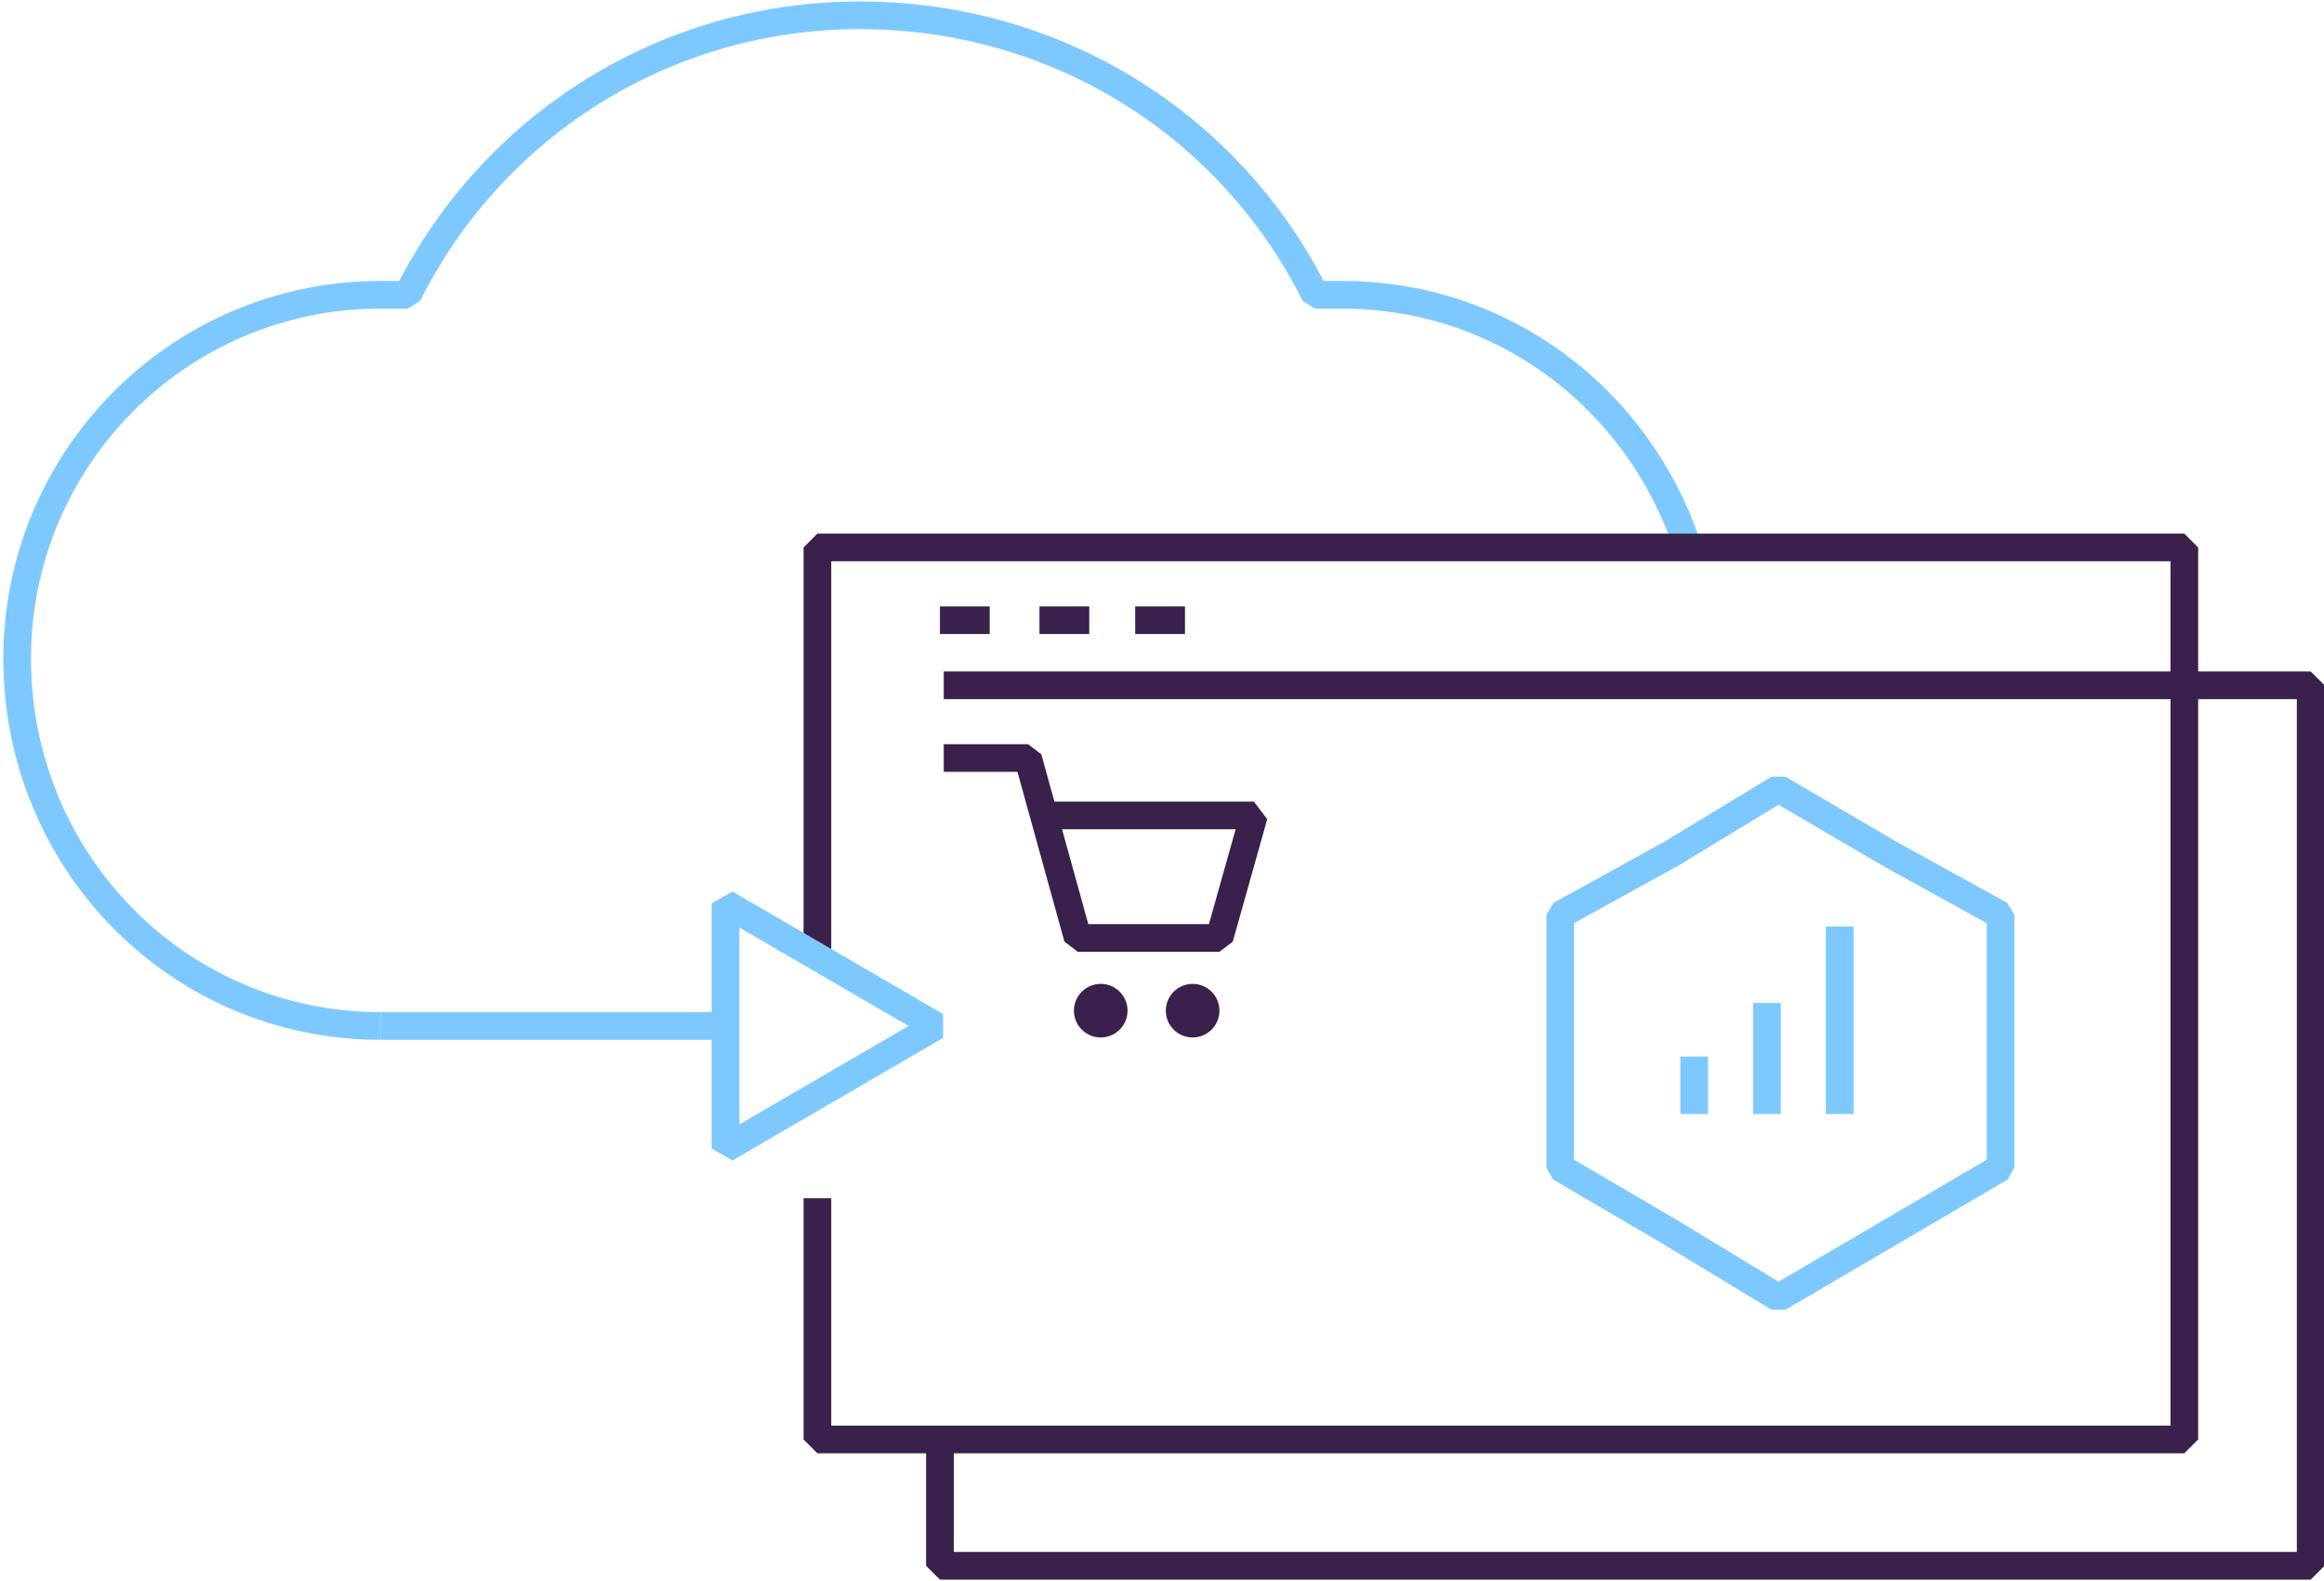
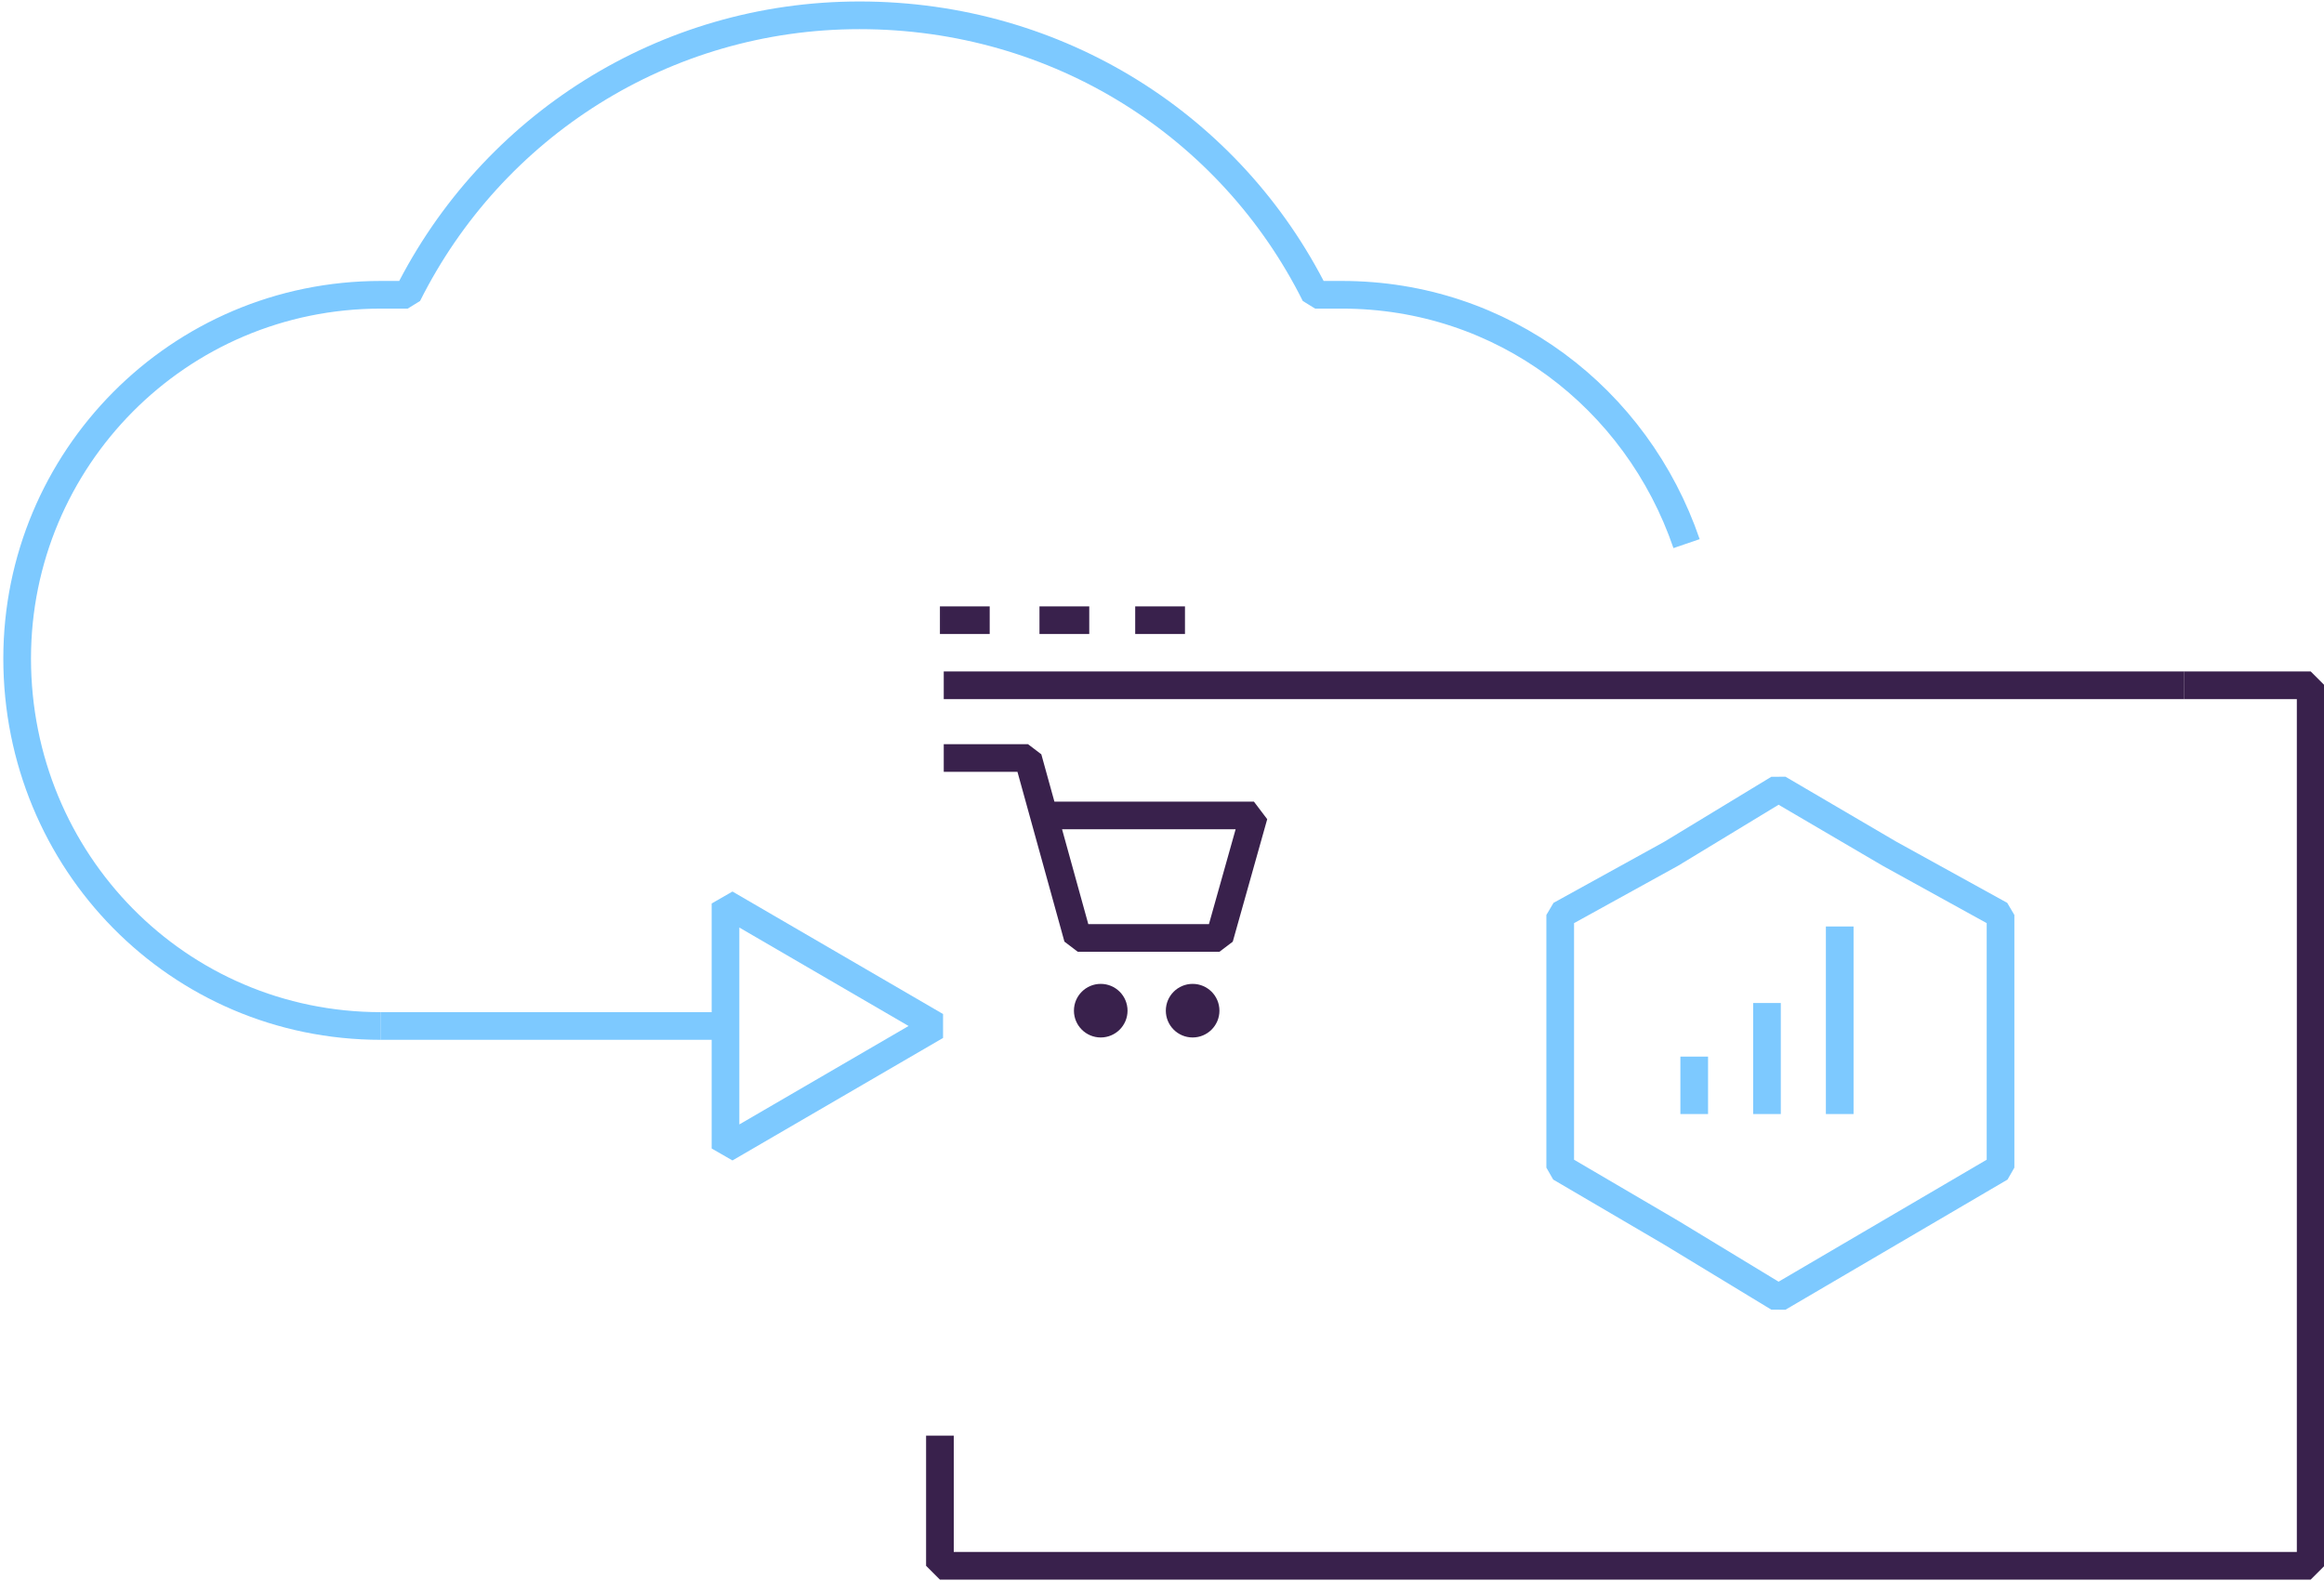
<svg xmlns="http://www.w3.org/2000/svg" xml:space="preserve" width="41.939mm" height="28.537mm" style="shape-rendering:geometricPrecision; text-rendering:geometricPrecision; image-rendering:optimizeQuality; fill-rule:evenodd; clip-rule:evenodd" viewBox="0 0 606 413">
  <defs>
    <style type="text/css">  .str1 {stroke:#39214C;stroke-width:7.229;stroke-linejoin:bevel} .str0 {stroke:#7DC9FF;stroke-width:7.229;stroke-linejoin:bevel} .fil0 {fill:none} .fil1 {fill:#39214C}  </style>
  </defs>
  <g id="Layer_x0020_1">
    <g id="_2473600572016">
      <path class="fil0 str0" d="M99 268c-53,0 -95,-43 -95,-96 0,-52 42,-95 95,-95 3,0 5,0 7,0 22,-44 67,-73 118,-73 52,0 97,29 119,73 2,0 4,0 7,0 42,0 77,27 90,65" />
-       <polyline class="fil0 str1" points="213,249 213,143 570,143 570,277 570,353 570,376 213,376 213,313 " />
      <path class="fil0 str1" d="M245 162l13 0m13 0l13 0m12 0l13 0" />
      <line class="fil0 str0" x1="99" y1="268" x2="189" y2="268" />
      <polygon class="fil0 str0" points="189,300 244,268 189,236 " />
      <g>
        <line class="fil0 str0" x1="480" y1="291" x2="480" y2="242" />
        <line class="fil0 str0" x1="461" y1="291" x2="461" y2="262" />
        <line class="fil0 str0" x1="442" y1="291" x2="442" y2="276" />
        <polygon class="fil0 str0" points="464,206 493,223 522,239 522,272 522,305 493,322 464,339 436,322 407,305 407,272 407,239 436,223 " />
      </g>
      <polyline class="fil0 str1" points="245,375 245,409 603,409 603,283 603,203 603,179 570,179 " />
      <line class="fil0 str1" x1="246" y1="179" x2="570" y2="179" />
      <g>
        <g>
          <circle class="fil1" cx="287" cy="264" r="7" />
          <circle class="fil1" cx="311" cy="264" r="7" />
        </g>
        <polyline class="fil0 str1" points="246,198 268,198 281,245 318,245 327,213 273,213 " />
      </g>
    </g>
  </g>
</svg>